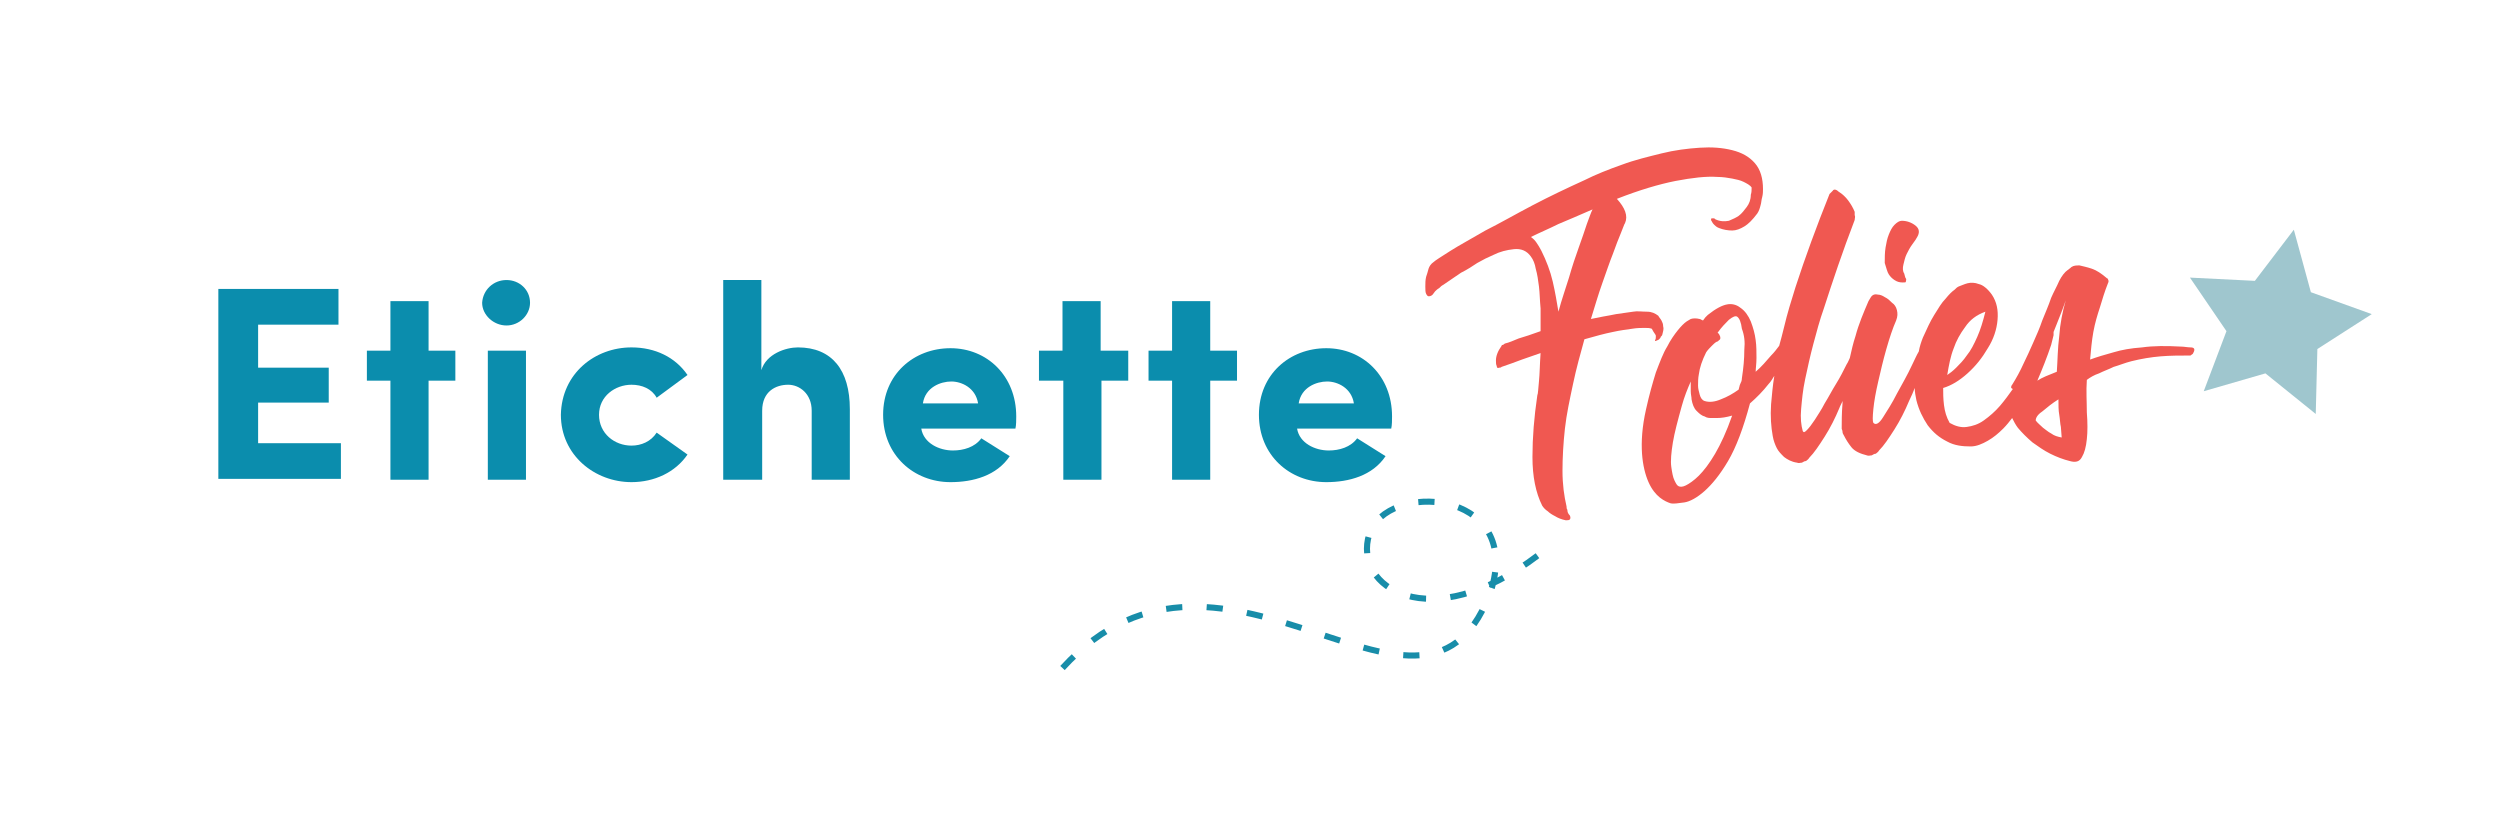
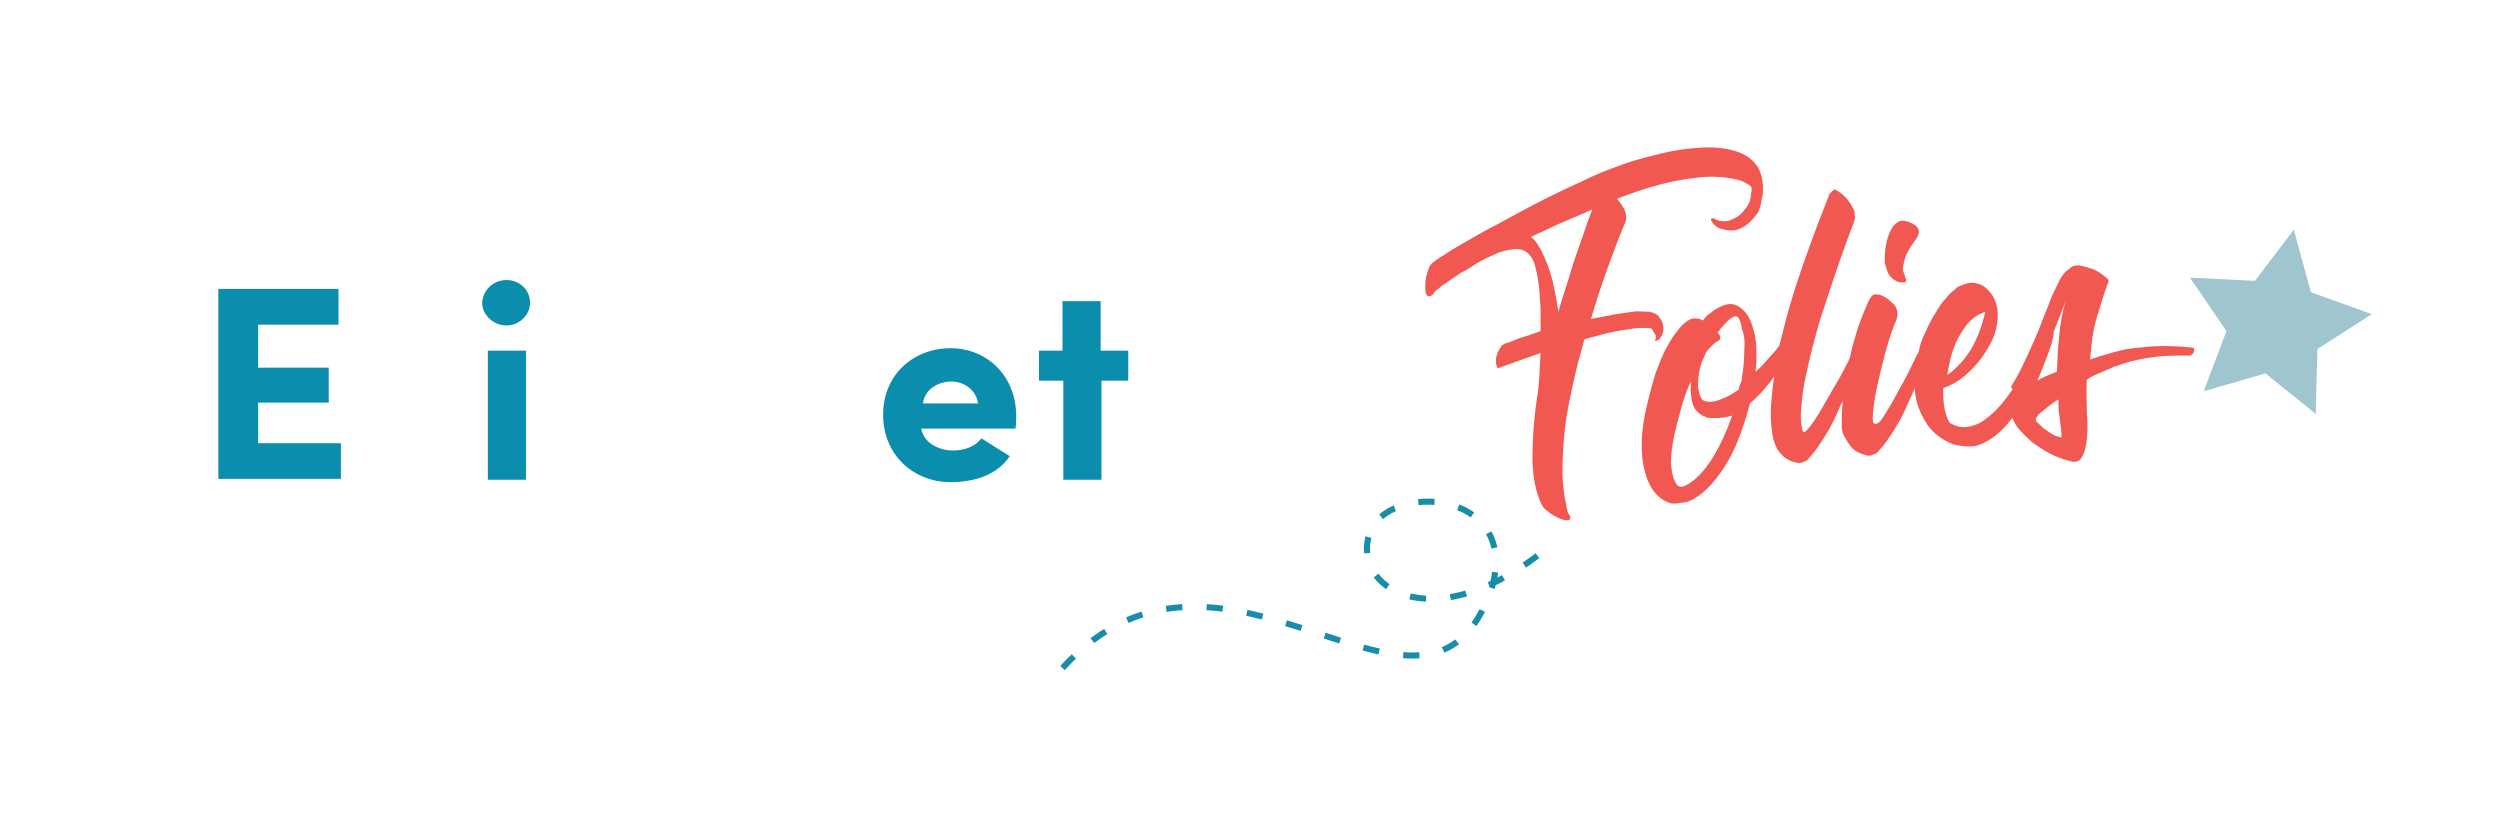
<svg xmlns="http://www.w3.org/2000/svg" version="1.1" id="Calque_1" x="0px" y="0px" width="308px" height="101px" viewBox="0 0 308 101" style="enable-background:new 0 0 308 101;" xml:space="preserve">
  <style type="text/css">
	.st0{fill:none;stroke:#188DA9;stroke-width:0.75;stroke-miterlimit:10;stroke-dasharray:2,3;}
	.st1{fill:#9FC6CE;}
	.st2{fill:#0B8DAD;}
	.st3{fill:#F05851;}
</style>
  <g>
    <path class="st0" d="M130.9,82.3c20.1-22,44.9,13.5,52.9-9.9c3.5-12.2-13-13.1-15.1-6.6s7.4,12.8,20.8,2.6" />
    <polygon class="st1" points="282.6,28.3 284.7,36 292.2,38.7 285.5,43 285.3,51 279.1,46 271.5,48.2 274.3,40.8 269.8,34.2    277.8,34.6  " />
    <g>
      <g>
        <path class="st2" d="M26.9,35.6h14.8V40h-9.9v5.3h8.7v4.3h-8.7v5h10.2v4.4H26.9V35.6z" />
-         <path class="st2" d="M56.1,43.2v3.7h-3.3v12.2h-4.7V46.9h-2.9v-3.7h2.9v-6.1h4.7v6.1H56.1z" />
        <path class="st2" d="M62.4,34.5c1.6,0,2.9,1.2,2.9,2.8c0,1.5-1.3,2.8-2.9,2.8c-1.6,0-3-1.3-3-2.8C59.5,35.7,60.8,34.5,62.4,34.5z      M64.8,59.1h-4.7V43.2h4.7V59.1z" />
-         <path class="st2" d="M77.8,42.8c2.9,0,5.4,1.2,6.9,3.4L80.9,49c-0.6-1.1-1.8-1.6-3.1-1.6c-2,0-4,1.4-4,3.7c0,2.3,1.9,3.8,4,3.8     c1.2,0,2.4-0.5,3.1-1.6l3.8,2.7c-1.5,2.2-4.1,3.4-6.9,3.4c-4.5,0-8.7-3.3-8.7-8.3C69.2,46,73.3,42.8,77.8,42.8z" />
-         <path class="st2" d="M93.8,59.1h-4.7V34.5h4.7v11.1c0.6-2,3-2.8,4.5-2.8c4.2,0,6.4,2.8,6.4,7.6v8.7h-4.7v-8.5     c0-2.1-1.5-3.2-2.9-3.2c-1.5,0-3.2,0.8-3.2,3.2V59.1z" />
        <path class="st2" d="M124.4,56.2c-1.6,2.4-4.5,3.2-7.3,3.2c-4.5,0-8.3-3.3-8.3-8.3c0-5,3.8-8.2,8.3-8.2s8.1,3.4,8.1,8.4     c0,0.4,0,1.1-0.1,1.5h-11.6c0.3,1.8,2.2,2.7,3.9,2.7c1.3,0,2.7-0.4,3.5-1.5L124.4,56.2z M120.5,49.7c-0.3-1.9-2-2.7-3.3-2.7     c-1.3,0-3.2,0.7-3.5,2.7H120.5z" />
        <path class="st2" d="M139,43.2v3.7h-3.3v12.2h-4.7V46.9H128v-3.7h2.9v-6.1h4.7v6.1H139z" />
-         <path class="st2" d="M152.4,43.2v3.7h-3.3v12.2h-4.7V46.9h-2.9v-3.7h2.9v-6.1h4.7v6.1H152.4z" />
-         <path class="st2" d="M170.7,56.2c-1.6,2.4-4.5,3.2-7.3,3.2c-4.5,0-8.3-3.3-8.3-8.3c0-5,3.8-8.2,8.3-8.2c4.5,0,8.1,3.4,8.1,8.4     c0,0.4,0,1.1-0.1,1.5h-11.6c0.3,1.8,2.2,2.7,3.9,2.7c1.3,0,2.7-0.4,3.5-1.5L170.7,56.2z M166.8,49.7c-0.3-1.9-2-2.7-3.3-2.7     c-1.3,0-3.2,0.7-3.5,2.7H166.8z" />
      </g>
    </g>
    <g>
      <path class="st3" d="M204,41.4c0,0.2,0,0.4-0.1,0.5c0,0,0,0.1,0,0.1c0,0,0,0,0.1,0c0.2-0.1,0.3-0.1,0.4-0.2    c0.1-0.1,0.2-0.2,0.2-0.3c0.1-0.1,0.2-0.2,0.2-0.3c0.1-0.4,0.2-0.7,0.1-1c0-0.3-0.1-0.5-0.2-0.7c-0.1-0.2-0.3-0.4-0.4-0.6    c-0.4-0.3-0.8-0.5-1.4-0.5c-0.6,0-1.2-0.1-1.7,0c-0.7,0.1-1.4,0.2-2.1,0.3c-0.5,0.1-1,0.2-1.6,0.3c-0.5,0.1-1,0.2-1.5,0.3    c0.5-1.6,0.9-3,1.4-4.4c0.5-1.4,0.9-2.6,1.3-3.6c0.4-1.1,0.7-1.9,1-2.6c0.3-0.7,0.4-1.1,0.5-1.2c0.4-0.9,0-1.9-1-3    c2.8-1.1,5.2-1.8,7.2-2.2c2.1-0.4,3.8-0.6,5.2-0.5c0.6,0,1.3,0.1,1.8,0.2c0.5,0.1,1,0.2,1.4,0.4c0.4,0.2,0.8,0.4,1,0.7    c0,0.3,0,0.6-0.1,0.9c0,0.6-0.2,1.1-0.5,1.5c-0.3,0.4-0.6,0.8-1,1.1c-0.3,0.2-0.7,0.4-1.2,0.6c-0.5,0.1-1.1,0.1-1.7-0.2l-0.1-0.1    c0,0-0.1,0-0.3,0c-0.1,0-0.1,0.1-0.1,0.2c0,0.1,0.1,0.1,0.1,0.2c0.1,0.2,0.2,0.3,0.3,0.4c0.1,0.1,0.3,0.3,0.6,0.4    c0.5,0.2,1.1,0.3,1.6,0.3c0.5,0,1-0.2,1.5-0.5c0.5-0.3,1-0.8,1.6-1.6c0.2-0.3,0.3-0.6,0.4-1c0.1-0.3,0.1-0.7,0.2-1    c0.1-0.4,0.1-0.7,0.1-1c0-1.3-0.3-2.4-1-3.2c-0.7-0.8-1.6-1.3-2.8-1.6c-1.2-0.3-2.5-0.4-4-0.3c-1.5,0.1-3.1,0.3-4.7,0.7    c-1.6,0.4-3.3,0.8-4.9,1.4c-1.7,0.6-3.2,1.2-4.6,1.9c-2.2,1-4.3,2-6.4,3.1c-2.1,1.1-4,2.2-5.8,3.1c-1.7,1-3.2,1.8-4.3,2.5    c-1.1,0.7-1.9,1.2-2.1,1.4c-0.3,0.2-0.5,0.5-0.6,0.8c-0.1,0.4-0.2,0.7-0.3,1c-0.1,0.4-0.1,0.8-0.1,1.2c0,0.4,0,0.7,0.1,0.9    c0.1,0.2,0.2,0.3,0.3,0.3c0.1,0,0.3,0,0.5-0.2c0.1-0.1,0.2-0.3,0.3-0.4c0.1-0.1,0.3-0.3,0.5-0.4c0.2-0.2,0.3-0.3,0.5-0.4    c0.7-0.5,1.5-1,2.2-1.5c0.8-0.4,1.4-0.8,2-1.2c0.7-0.4,1.3-0.7,2-1c0.8-0.4,1.6-0.6,2.5-0.7c0.9-0.1,1.6,0.2,2.1,0.9    c0.3,0.4,0.5,0.9,0.6,1.5c0.2,0.7,0.3,1.4,0.4,2.2c0.1,0.8,0.1,1.7,0.2,2.7c0,0.9,0,1.9,0,2.8c-1.1,0.4-2,0.7-2.7,0.9    c-0.7,0.3-1.2,0.5-1.6,0.6c-0.1,0-0.2,0.1-0.2,0.1c0,0-0.1,0.1-0.2,0.1c-0.1,0-0.1,0.1-0.1,0.1c-0.5,0.7-0.7,1.3-0.7,1.8    c0,0.3,0,0.5,0.1,0.7c0,0.2,0.1,0.3,0.3,0.2c0.1,0,0.2,0,0.3-0.1c0.9-0.3,1.7-0.6,2.5-0.9c0.8-0.3,1.5-0.5,2.3-0.8    c-0.1,1.4-0.1,2.5-0.2,3.5c-0.1,0.9-0.1,1.5-0.2,1.7c-0.4,2.7-0.6,5.2-0.6,7.6c0,2.4,0.4,4.4,1.2,6c0.2,0.3,0.4,0.5,0.7,0.7    c0.2,0.2,0.5,0.4,0.9,0.6c0.3,0.2,0.8,0.4,1.3,0.5c0.2,0,0.4,0,0.5-0.1c0.1-0.1,0.1-0.3,0-0.5c-0.2-0.2-0.3-0.4-0.3-0.7    c-0.1-0.1-0.1-0.3-0.1-0.4c-0.3-1.3-0.5-2.7-0.5-4.4c0-1.6,0.1-3.4,0.3-5.2c0.2-1.8,0.6-3.6,1-5.5c0.4-1.9,0.9-3.7,1.4-5.5    c1.4-0.4,2.5-0.7,3.5-0.9c0.9-0.2,1.7-0.3,2.4-0.4c0.6-0.1,1.1-0.1,1.5-0.1c0.4,0,0.6,0,0.9,0.1C203.8,41.1,204,41.2,204,41.4z     M194.5,30.5c-0.4,1.1-0.8,2.3-1.2,3.7c-0.4,1.3-0.9,2.7-1.3,4.2c-0.2-1.2-0.4-2.4-0.7-3.7c-0.3-1.3-0.8-2.6-1.4-3.8    c-0.2-0.4-0.4-0.7-0.6-1c-0.2-0.3-0.4-0.5-0.7-0.7c1-0.5,2.2-1,3.4-1.6c1.2-0.5,2.6-1.1,4.2-1.8c-0.2,0.4-0.4,1-0.7,1.8    C195.2,28.5,194.9,29.4,194.5,30.5z" />
      <path class="st3" d="M232.7,33.8c0.2,0.3,0.4,0.5,0.7,0.7c0.3,0.2,0.6,0.3,1,0.3c0.3,0,0.4,0,0.4-0.1c0-0.1,0.1-0.3,0-0.4    c-0.1-0.1-0.1-0.3-0.2-0.6c-0.2-0.3-0.2-0.7-0.1-1.1c0.1-0.4,0.2-0.9,0.4-1.3c0.2-0.4,0.4-0.8,0.7-1.2c0.3-0.4,0.5-0.7,0.6-0.9    c0.3-0.5,0.3-1-0.2-1.4c-0.5-0.4-1.1-0.6-1.7-0.6c-0.3,0-0.6,0.2-0.9,0.5c-0.3,0.3-0.5,0.7-0.7,1.2c-0.2,0.5-0.3,1-0.4,1.6    c-0.1,0.6-0.1,1.3-0.1,1.9C232.4,33,232.5,33.5,232.7,33.8z" />
      <path class="st3" d="M269.9,42.8c-0.4,0-0.8-0.1-1.2-0.1c-1.8-0.1-3.4-0.1-4.8,0.1c-1.4,0.1-2.5,0.3-3.5,0.6    c-1.1,0.3-2.1,0.6-2.9,0.9c0.1-1.1,0.2-2.3,0.4-3.4c0.2-1.1,0.5-2.1,0.8-3c0.3-1,0.6-2,1-3c0.1-0.2,0.1-0.3,0-0.5    c0-0.1-0.1-0.1-0.1-0.1c-0.7-0.6-1.3-1-1.9-1.2c-0.6-0.2-1.1-0.3-1.5-0.4c-0.4,0-0.7,0-1,0.2c-0.2,0.2-0.4,0.3-0.5,0.4    c-0.3,0.2-0.7,0.7-1,1.3c-0.3,0.7-0.7,1.4-1,2.1c-0.3,0.9-0.7,1.8-1.1,2.8c-0.3,0.9-0.7,1.8-1.1,2.7c-0.4,0.9-0.8,1.8-1.2,2.6    c-0.4,0.9-0.9,1.8-1.4,2.6c-0.1,0.1-0.1,0.2-0.1,0.2c-0.1,0.1,0,0.2,0.1,0.3c0,0,0.1,0,0.1,0c-0.5,0.7-1,1.4-1.6,2.1    c-0.6,0.7-1.3,1.3-2,1.8c-0.7,0.5-1.4,0.7-2.1,0.8c-0.7,0.1-1.4-0.1-2.1-0.5c-0.4-0.7-0.6-1.4-0.7-2.2c-0.1-0.8-0.1-1.5-0.1-2.1    c1-0.3,2-0.9,3-1.8c1-0.9,1.8-1.9,2.5-3.1c0.7-1.1,1.1-2.3,1.2-3.5c0.1-1.2-0.1-2.2-0.7-3.1c-0.5-0.7-1.1-1.2-1.6-1.3    c-0.5-0.2-1-0.2-1.4-0.1c-0.4,0.1-0.8,0.3-1.1,0.4c-0.2,0.1-0.3,0.2-0.5,0.4c-0.3,0.2-0.7,0.6-1.1,1.1c-0.5,0.5-0.9,1.2-1.4,2    s-0.9,1.7-1.4,2.8c-0.2,0.5-0.4,1.1-0.5,1.7c-0.3,0.5-0.5,1-0.8,1.6c-0.6,1.3-1.3,2.5-1.9,3.6c-0.6,1.2-1.2,2.1-1.7,2.9    c-0.5,0.8-0.9,1-1.2,0.7c-0.1-0.2-0.1-0.7,0-1.7c0.1-1,0.3-2.1,0.6-3.4c0.3-1.3,0.6-2.6,1-4c0.4-1.4,0.8-2.6,1.2-3.5    c0.2-0.5,0.2-0.9,0.1-1.3c-0.1-0.4-0.3-0.7-0.6-0.9c-0.3-0.3-0.5-0.5-0.9-0.7c-0.3-0.2-0.6-0.3-0.8-0.3c-0.4-0.1-0.7,0-0.9,0.3    c-0.1,0.2-0.2,0.3-0.3,0.5c-0.6,1.4-1.2,2.8-1.6,4.3c-0.3,0.9-0.5,1.8-0.7,2.7c-0.1,0.2-0.2,0.5-0.4,0.8c-0.4,0.8-0.8,1.6-1.3,2.4    c-0.5,0.8-0.9,1.6-1.4,2.4c-0.4,0.8-0.9,1.5-1.2,2c-0.4,0.6-0.7,1-1,1.3c-0.3,0.3-0.4,0.3-0.5,0.1c-0.2-0.7-0.3-1.6-0.2-2.7    c0.1-1.1,0.2-2.3,0.5-3.7c0.3-1.4,0.6-2.8,1-4.3c0.4-1.5,0.8-3,1.3-4.4c1.1-3.4,2.3-7,3.8-10.9c0-0.2,0.1-0.4,0-0.6    c0-0.2,0-0.3,0-0.4c-0.2-0.5-0.5-1-0.8-1.4c-0.3-0.4-0.7-0.8-1.2-1.1c-0.3-0.3-0.6-0.3-0.7-0.1c-0.2,0.2-0.3,0.3-0.4,0.4    c-1.6,4-3,7.8-4.2,11.5c-0.5,1.6-1,3.2-1.4,4.9c-0.2,0.8-0.4,1.6-0.6,2.3c-0.3,0.4-0.6,0.8-1,1.2c-0.6,0.7-1.2,1.4-1.9,2    c0-0.4,0.1-1,0.1-1.7c0-0.7,0-1.5-0.1-2.2c-0.1-0.8-0.3-1.5-0.6-2.3c-0.3-0.7-0.7-1.3-1.3-1.7c-0.5-0.4-1.1-0.5-1.6-0.4    c-0.6,0.1-1.4,0.5-2.4,1.3c-0.1,0.1-0.2,0.2-0.3,0.3c-0.1,0.1-0.2,0.3-0.3,0.4c-0.1-0.1-0.1-0.1-0.2-0.1c0,0-0.1-0.1-0.2-0.1    c-0.4-0.1-0.8-0.1-1.1,0c-0.2,0.1-0.3,0.2-0.5,0.3c-0.3,0.2-0.7,0.6-1.1,1.1c-0.4,0.5-0.9,1.2-1.3,2c-0.5,0.8-0.9,1.9-1.4,3.2    c-0.4,1.3-0.8,2.7-1.2,4.5c-0.5,2.2-0.6,4-0.5,5.5c0.1,1.4,0.4,2.6,0.8,3.5c0.4,0.9,0.9,1.5,1.4,1.9c0.5,0.4,1,0.6,1.3,0.7    c0.4,0.1,0.9,0,1.7-0.1c0.7-0.1,1.6-0.6,2.5-1.4c0.9-0.8,1.9-2,2.9-3.7c1-1.7,1.9-4.1,2.7-7.1c0.8-0.7,1.6-1.5,2.3-2.4    c0.3-0.3,0.5-0.7,0.7-1c-0.2,1.2-0.3,2.4-0.4,3.5c-0.1,1.5,0,2.8,0.2,3.9c0.1,0.6,0.3,1.1,0.5,1.5c0.2,0.4,0.5,0.7,0.9,1.1    c0.4,0.3,0.9,0.6,1.6,0.7c0.2,0.1,0.4,0,0.6,0c0.2-0.1,0.3-0.2,0.5-0.2c0.1-0.1,0.3-0.2,0.4-0.4c0.6-0.6,1.2-1.5,1.9-2.6    c0.7-1.1,1.3-2.3,1.8-3.5c0.1-0.3,0.3-0.6,0.4-0.9c0,0.1,0,0.2,0,0.3c-0.1,1.2-0.1,2.3-0.1,3.1c0,0.1,0.1,0.2,0.1,0.4    c0,0.2,0.1,0.3,0.2,0.5c0.2,0.4,0.5,0.9,0.9,1.4c0.4,0.5,1.1,0.8,1.9,1c0.2,0.1,0.4,0,0.6,0c0.2-0.1,0.3-0.2,0.5-0.2    c0.1-0.1,0.3-0.2,0.4-0.4c0.6-0.6,1.2-1.5,1.9-2.6c0.7-1.1,1.3-2.3,1.8-3.5c0.3-0.6,0.5-1.1,0.7-1.6c0,0.5,0.1,1,0.2,1.5    c0.3,1.2,0.8,2.2,1.4,3.1c0.7,0.9,1.4,1.5,2.4,2c0.9,0.5,1.9,0.6,2.9,0.6c0.7,0,1.4-0.3,2.1-0.7c0.7-0.4,1.3-0.9,1.9-1.5    c0.4-0.4,0.8-0.9,1.1-1.3c0.2,0.4,0.4,0.8,0.7,1.2c0.5,0.6,1.1,1.2,1.8,1.8c0.7,0.5,1.4,1,2.2,1.4c0.8,0.4,1.6,0.7,2.4,0.9    c0.7,0.2,1.2,0.1,1.5-0.5c0.3-0.5,0.5-1.2,0.6-2.2c0.1-0.9,0.1-2,0-3.3c0-1.3-0.1-2.6,0-4c0.4-0.3,0.9-0.6,1.5-0.8    c0.6-0.3,1.2-0.5,1.8-0.8c0.7-0.2,1.4-0.5,2.2-0.7c1.2-0.3,2.4-0.5,3.6-0.6c1.2-0.1,2.4-0.1,3.6-0.1c0.1,0,0.1,0,0.2-0.1    c0.2-0.1,0.2-0.2,0.2-0.2C270.5,43,270.3,42.8,269.9,42.8z M240.7,42.9c0.3-0.9,0.8-1.8,1.4-2.6c0.6-0.9,1.4-1.5,2.5-1.9    c-0.3,1.2-0.6,2.2-1,3.1c-0.4,0.9-0.8,1.7-1.3,2.3c-0.4,0.6-0.9,1.1-1.3,1.5c-0.4,0.4-0.8,0.7-1.1,0.9    C240.1,45,240.3,43.9,240.7,42.9z M211.3,55.9c-0.7,1.2-1.4,2.1-2,2.7c-0.6,0.6-1.2,1-1.6,1.2c-0.4,0.2-0.7,0.2-0.9,0.1    c-0.2-0.1-0.3-0.3-0.5-0.7c-0.2-0.4-0.3-1-0.4-1.7s0-1.8,0.2-3c0.2-1.2,0.6-2.7,1.1-4.5c0.3-1.1,0.7-2.1,1.1-3c0,0.4,0,0.8,0,1.2    c0,0.4,0.1,0.7,0.1,1c0.1,0.6,0.3,1.1,0.6,1.4c0.3,0.3,0.6,0.6,1,0.7c0.3,0.2,0.6,0.2,0.9,0.2c0.3,0,0.5,0,0.6,0    c0.6,0,1.2-0.1,1.9-0.3C212.7,53.2,212,54.7,211.3,55.9z M214.9,43.1c0,1.1-0.1,2.2-0.3,3.5c0,0.3-0.1,0.5-0.2,0.7    c-0.1,0.2-0.1,0.4-0.2,0.7c-0.7,0.5-1.4,0.9-2.2,1.2c-0.7,0.3-1.4,0.4-2,0.2c-0.3-0.1-0.5-0.4-0.6-0.8c-0.1-0.4-0.2-0.7-0.2-1.1    c0-0.4,0-0.9,0.1-1.4c0.1-0.8,0.4-1.7,0.9-2.7c0.2-0.3,0.5-0.6,0.7-0.8c0.2-0.2,0.4-0.4,0.6-0.5c0.1,0,0.2-0.1,0.3-0.2    c0.2-0.1,0.2-0.4,0-0.7c0-0.1-0.1-0.1-0.1-0.1c0,0,0-0.1-0.1-0.1c0.5-0.7,1-1.2,1.4-1.6c0.5-0.4,0.8-0.5,1-0.4    c0.3,0.2,0.5,0.7,0.6,1.5C214.9,41.3,215,42.1,214.9,43.1z M252.7,53.4c-0.4-0.2-0.7-0.5-1-0.7c-0.3-0.3-0.7-0.6-0.9-0.9    c0-0.3,0.2-0.7,0.8-1.1c0.6-0.5,1.2-1,2-1.5c0,0.7,0,1.4,0.1,1.9c0.1,0.6,0.1,1.1,0.2,1.5l0.1,1.3    C253.5,53.8,253.1,53.7,252.7,53.4z M253.7,41.4c-0.2,1.5-0.2,3-0.3,4.4c-1,0.4-1.8,0.7-2.4,1.1c0.6-1.4,1.2-2.9,1.7-4.4    c0.1-0.4,0.2-0.8,0.3-1.2c0-0.2,0-0.3,0-0.4c0.1-0.3,0.3-0.7,0.4-1c0.4-1,0.8-2,1.1-2.9C254.1,38.4,253.8,39.9,253.7,41.4z" />
    </g>
  </g>
</svg>